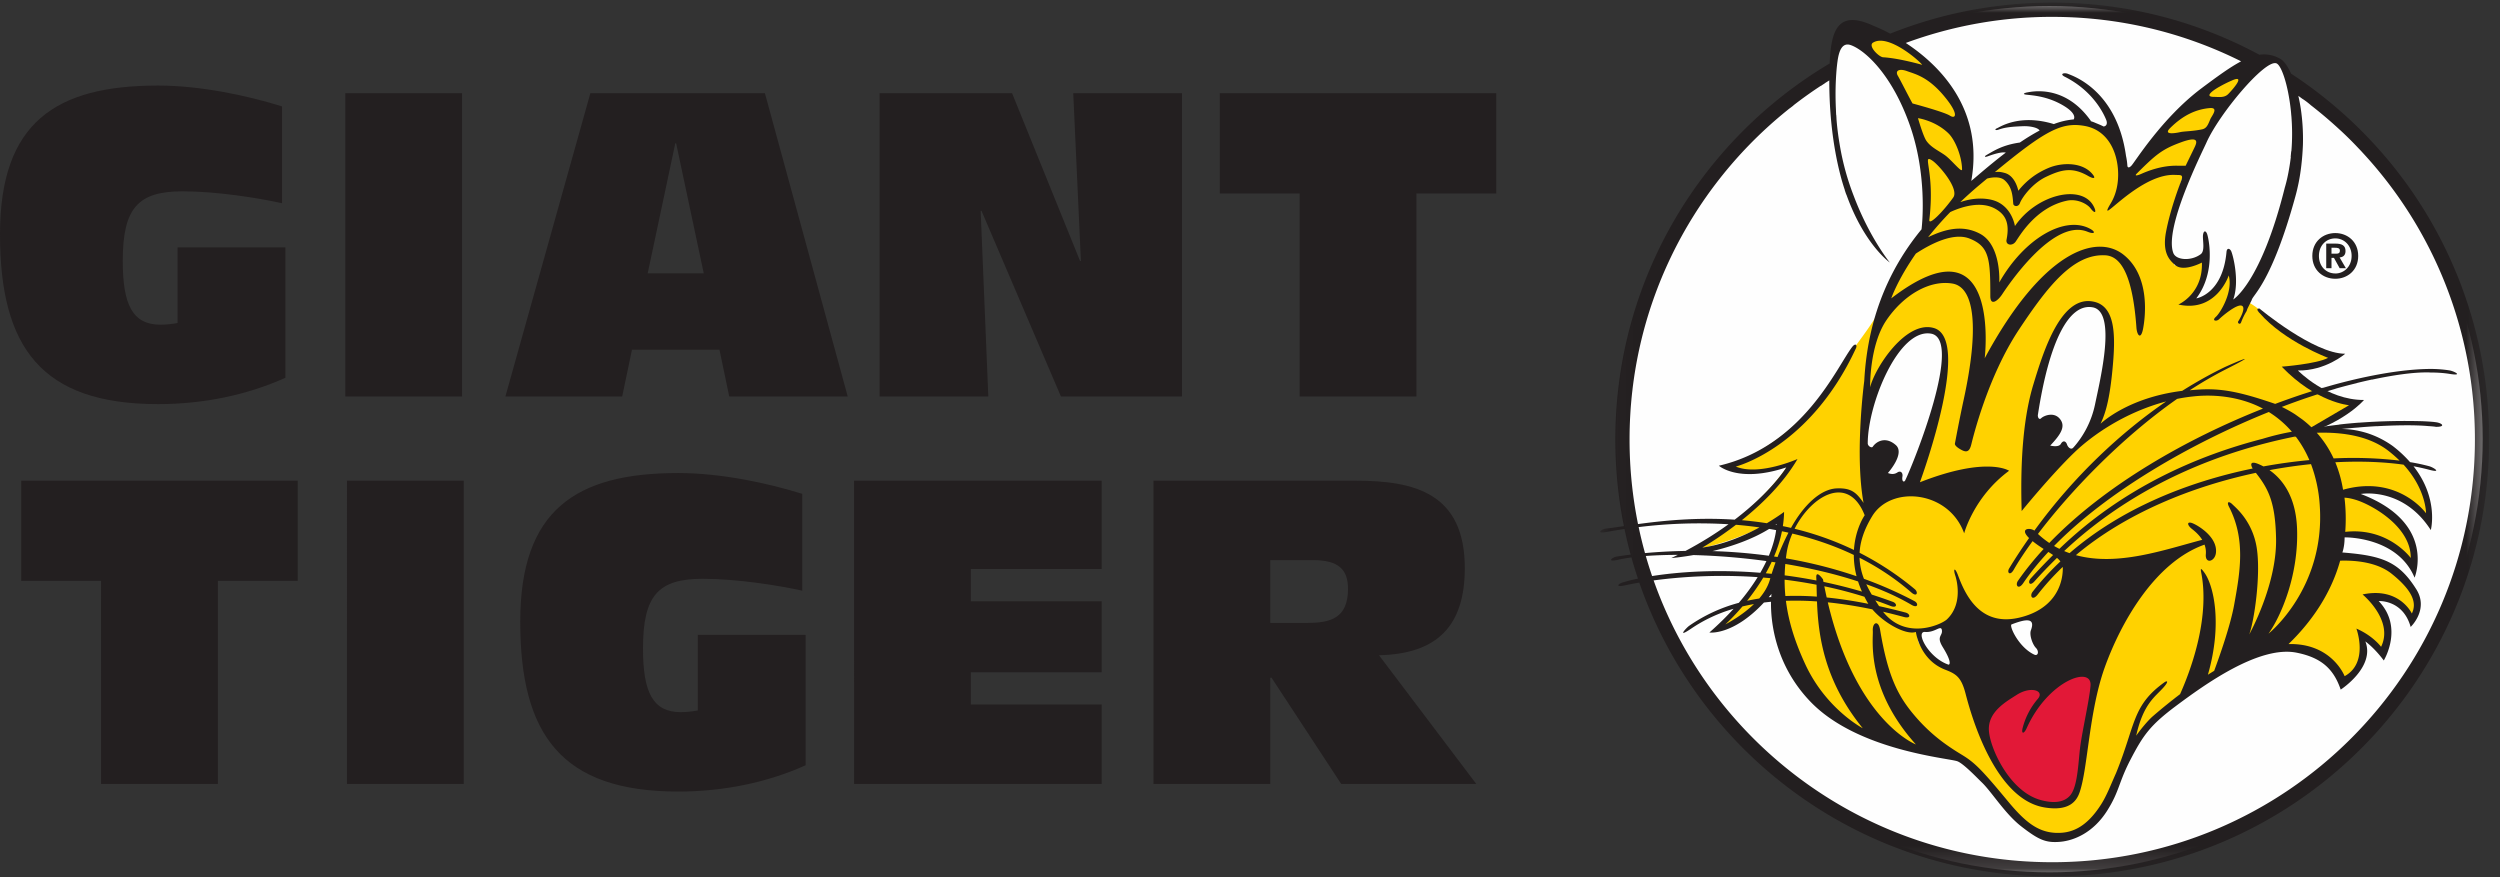
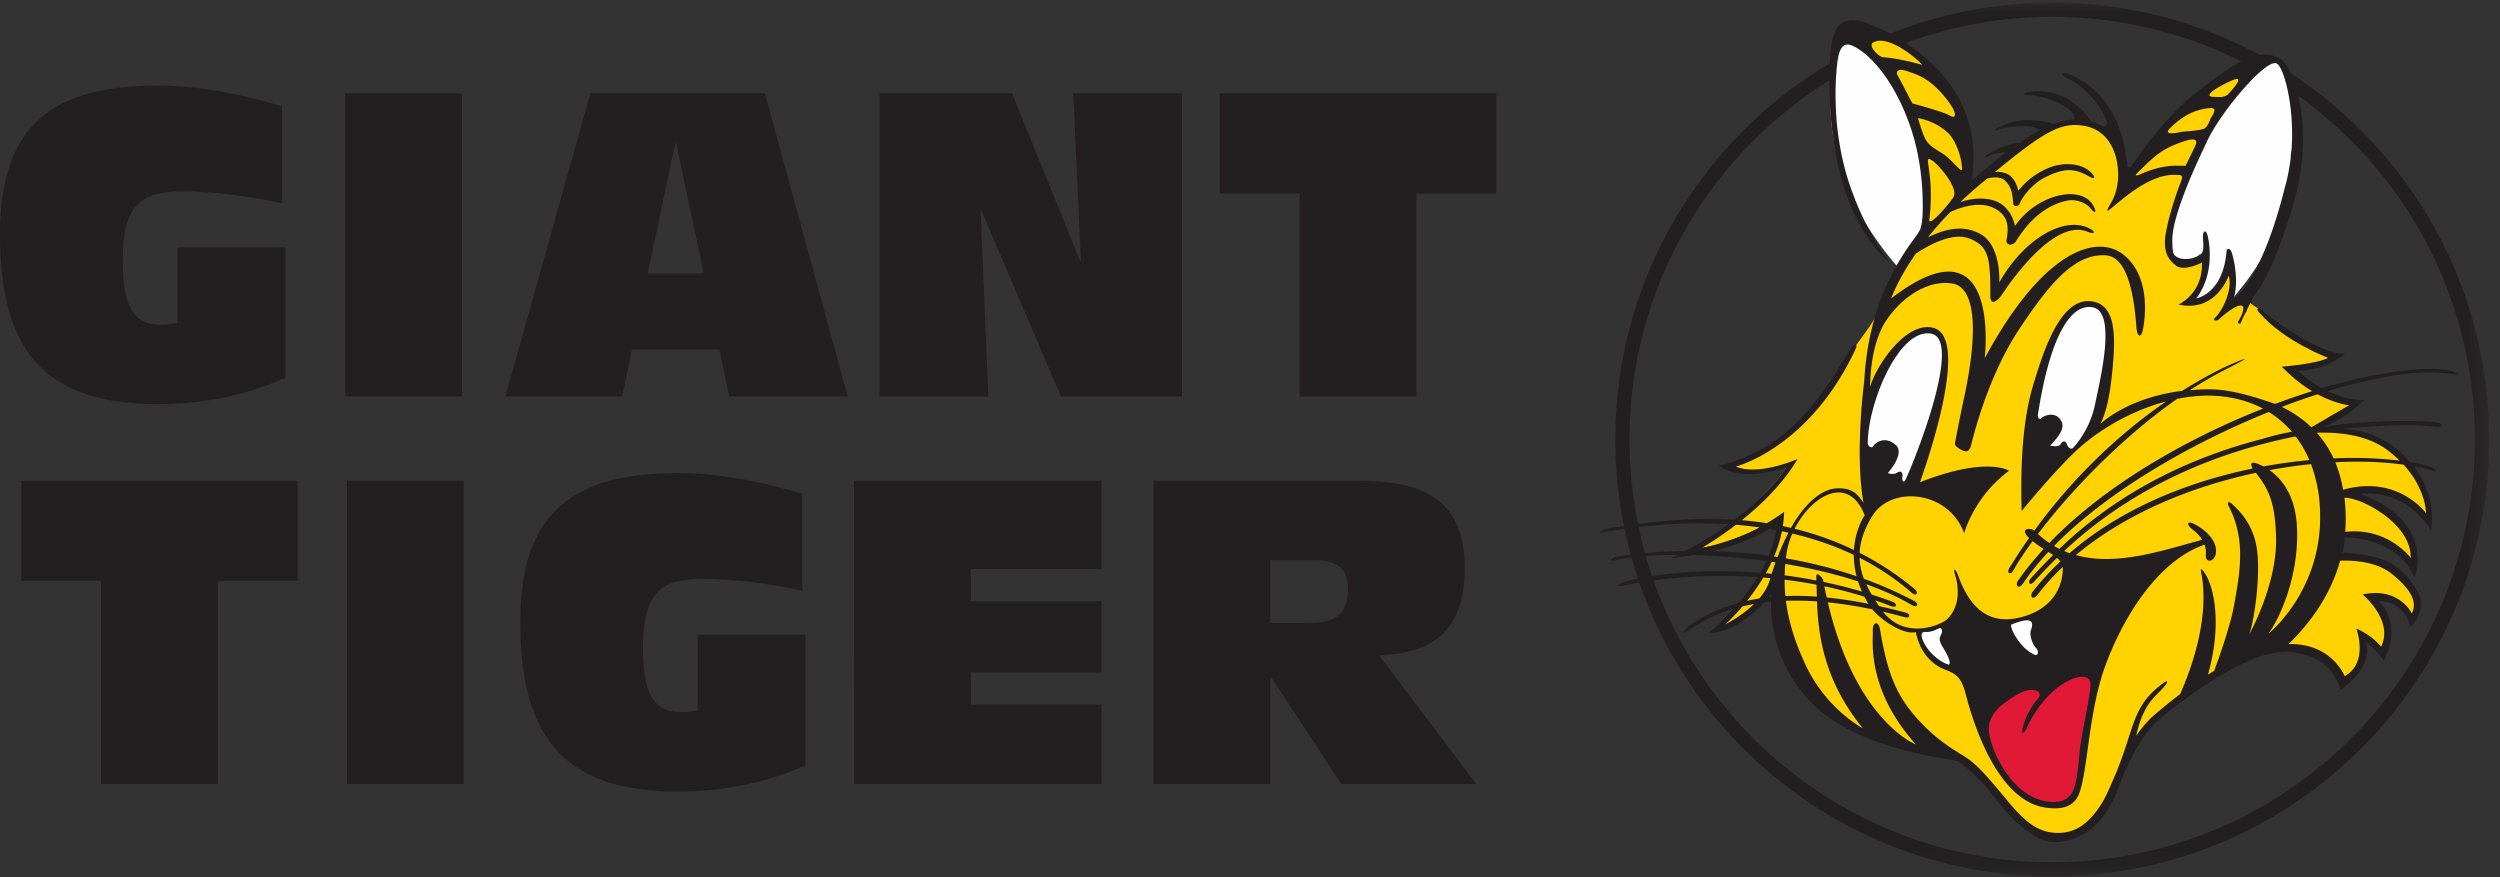
<svg xmlns="http://www.w3.org/2000/svg" xmlns:xlink="http://www.w3.org/1999/xlink" width="114" height="40" viewBox="0 0 114 40">
  <rect x="0" y="0" width="114" height="40" fill="#333333" stroke="none" />
  <defs>
    <path id="a" d="M0 39.88h113.507V.034H0z" />
-     <path id="c" d="M.013.033h40.538v39.848H.013z" />
+     <path id="c" d="M.013.033h40.538v39.848H.013" />
  </defs>
  <g fill="none" fill-rule="evenodd">
    <g transform="translate(0 .086)">
      <path d="M13.015 17.14c-1.763.795-3.757 1.202-5.81 1.202C1.879 18.342 0 15.746 0 10.595c0-5.094 2.537-6.78 7.205-6.78 1.917 0 4.047.447 5.655.95v4.416c-1.046-.233-2.963-.543-4.532-.543-2.034 0-2.73.756-2.73 3.177 0 1.995.445 2.905 1.723 2.905.252 0 .6-.039.775-.078v-3.447h4.919v5.946z" fill="#231F20" />
      <mask id="b" fill="#fff">
        <use xlink:href="#a" />
      </mask>
      <path fill="#231F20" mask="url(#b)" d="M15.745 17.993h5.326V4.165h-5.326zM30.832 6.45h-.039l-1.258 5.927h2.556L30.832 6.45zm1.976 9.413h-3.99l-.446 2.13h-5.326L26.92 4.165h7.96l3.776 13.828h-5.403l-.445-2.13zm7.301-11.698h6.042l3.1 7.65h.038l-.349-7.65h4.958v13.828h-5.52l-3.621-8.464h-.039l.349 8.464h-4.958zm19.154 4.57h-3.641v-4.57H68.23v4.57h-3.641v9.258h-5.326zM4.608 26.403H.967v-4.57h12.608v4.57h-3.64v9.258H4.607zm11.213 9.258h5.326V21.833h-5.326zm20.917-.852c-1.763.794-3.757 1.2-5.81 1.2-5.326 0-7.205-2.595-7.205-7.746 0-5.094 2.537-6.779 7.205-6.779 1.917 0 4.047.446 5.655.949v4.416c-1.046-.233-2.963-.542-4.532-.542-2.034 0-2.73.755-2.73 3.176 0 1.995.444 2.905 1.723 2.905.252 0 .6-.039.774-.078v-3.447h4.92v5.946zm2.207-12.976h11.291v4.028h-5.965v1.472h5.965v3.235h-5.965v1.471h5.965v3.622h-11.29zm18.98 6.487h1.665c1.046 0 1.879-.193 1.879-1.549 0-.89-.426-1.316-1.608-1.316h-1.936v2.866zm-5.326-6.487h9.219c2.711 0 4.977.58 4.977 3.99 0 2.614-1.24 3.912-3.912 3.97l4.435 5.868h-6.159l-3.176-4.842h-.058v4.842h-5.326V21.833z" />
    </g>
-     <path d="M113.21 20.027c0-10.91-8.843-19.753-19.752-19.753-10.91 0-19.753 8.844-19.753 19.753s8.844 19.752 19.753 19.752 19.752-8.843 19.752-19.752" fill="#FEFEFE" />
    <path d="M109.349 20.773s-.251-.215.501.537.967 2.65.788 2.328c-.179-.322-.609-.609-1.54-1.074-.932-.466-2.544-.108-2.544-.108 1.218-.071 2.185.896 2.938 1.612.752.717.501 1.899.43 1.684-.072-.215-.68-.788-1.505-1.182-.824-.394-1.863-.251-1.863-.251l.072 1.039c2.723-.072 3.296 1.504 3.475 1.826.179.323-.215 1.147-.287 1.004-.589-1.179-1.72-.896-1.72-.896 1.147.86.62 2.59.466 2.436-.179-.18-.895-.752-.895-.752s.036.394-.036 1.003c-.072.608-.788 1.038-.788 1.038l-.179.036c-.108-1.039-1.397-1.29-2.006-1.504-.609-.215-1.397-.036-2.006.25-.609.287-1.576.896-2.758 1.577-1.182.68-2.543 2.185-2.722 2.65-.18.466-1.147 2.508-1.684 3.224-.537.717-1.325.896-1.899.896-.573 0-1.253-.538-1.54-.788-.287-.251-1.79-1.935-2.042-2.221-.25-.287-.788-.717-1.432-.86-.645-.143-1.827-.358-2.436-.537-.61-.18-1.72-.394-3.045-1.576-1.325-1.183-1.827-3.117-1.934-3.583-.108-.465-.144-2.041-.144-2.041s-.071-.18-.501.537c-.43.717-1.97 1.504-1.97 1.504s-.43.18-.215 0a9.825 9.825 0 0 0 1.97-2.364c.788-1.325.788-2.507.788-2.507s.232-.186-.179.036c-2.076 1.117-3.869 1.361-3.869 1.361 3.224-1.755 4.55-3.976 4.55-3.976-.144.107-1.326.322-1.827.358-.502.036-1.147-.286-1.147-.286l.108.071a9.61 9.61 0 0 0 3.08-1.862c.502-.466 1.182-1.04 1.827-2.185.645-1.147 2.019-2.626 2.293-3.583.386-1.347 1.79-2.973 1.79-2.973.359-3.08-.572-5.516-1.145-6.555-.548-.992-1.863-2.292-1.863-2.292-.25-.144-.108-.394.179-.394 1.612 0 2.328 1.038 2.937 1.576.61.537 1.218 1.72 1.648 2.471.43.753-.036 3.368-.036 3.368s-.394.465.358-.323c.753-.788 2.078-1.612 2.687-2.15.609-.536 2.006-.895 2.257-.895.25 0 .86.251 1.468.574.61.322.61 2.292.61 2.292 1.898-3.152 4.62-4.836 5.086-5.158.465-.323 1.182-.394.752-.072-.43.323-1.957 2.51-2.507 3.69-.502 1.074-1.254 3.653-1.326 4.155-.071.501.143.895.717 1.003a1.373 1.373 0 0 0 1.003-.215c.035 1.361-.824 2.042-.824 2.042 1.182.143 1.934-1.756 1.934-1.756.25 1.147-.072 1.827-.072 1.827l.61-.25.178.071s.991.547.991.865c0 0 1.99 1.314 3.065 1.672 0 0-.637.517-1.91.557 0 0 0-.08-.04.16 0 0 1.155 1.064 2.945 1.511l-2.11 1.354-.218.043s1.839-.845 4.263.93" fill="#FFD200" />
    <path d="M91.474 31.662c-.484.277-1.254.931-1.039 1.648.215.716.43 1.504.932 2.077.501.574.93 1.003 1.36 1.147.43.143.968.215 1.183.143.215-.072.788-.537.824-.895a40.72 40.72 0 0 1 .358-2.508c.179-1.003.358-2.042.358-2.292 0-.251-.716-.395-1.182-.18-.466.215-.872.6-1.218.502-.501-.143-1.075.072-1.576.358" fill="#E21837" />
    <path d="M88.071 28.653c-.25.143-.573 0-.61.18-.067.338.021.556.288.823.107.108.501.537.931.752.163.082.466.108.358-.179-.107-.286-.43-.824-.394-1.182.036-.358-.071-.68-.573-.394m3.439-.251c-.304.152.501 1.29.86 1.505.358.215.68.215.68-.072 0-.286-.215-.286-.286-.609-.072-.322-.072-.501 0-.752.071-.25 0-.322-.287-.322s-.752.143-.967.25m-4.048-13.289c-.534.17-1.146.717-1.827 2.114-.661 1.357-.752 2.22-.68 3.295.071 1.075.322 1.755 1.074 1.755.753 0 1.087-.071 1.469-1.218.43-1.29 1.182-3.797 1.11-4.8-.071-1.003-.358-1.397-1.146-1.146m5.91.788c-.483 1.161-.86 3.01-.788 3.69.072.68.61 1.36 1.147 1.218.537-.144 1.038-.395 1.468-1.218.43-.824.898-2.966.932-4.227.035-1.361-.762-1.877-1.72-1.218-.627.431-.86 1.325-1.039 1.755M84.13 1.43s-2.573 5.061 2.455 10.8l.976-1.775s1.505-4.788-3.43-9.025m19.609 1.215s-5.433 3.48-4.594 9.453c0 0 1.033-.038 1.148-.51 0 0 .752.726-.581 2.2 0 0 1.381.03 1.934-1.755 0 0 .367 1.138-.072 1.826 0 0 2.104-2.16 2.593-4.56 0 0 1.35-4.384-.428-6.654" fill="#FEFEFE" />
    <path d="M105.877 17.682s.081-.025.224-.066c-.075.02-.15.042-.225.064v.002z" fill="#231F20" />
-     <path d="M105.877 17.682s.081-.025.224-.066c-.075.02-.15.042-.225.064v.002zm.613-6.812c-.414 0-.747.32-.747.8 0 .48.333.802.747.8v.002c.402 0 .744-.322.744-.802 0-.48-.342-.8-.744-.8zm0 1.842c-.554 0-1.048-.383-1.048-1.042s.494-1.042 1.048-1.042c.55 0 1.044.383 1.044 1.042s-.493 1.042-1.044 1.042zm.038-1.144c.108 0 .171-.022.171-.146 0-.116-.124-.124-.215-.124h-.168v.27h.212zm-.212.661h-.24v-1.121h.42c.289 0 .46.082.46.339 0 .206-.122.28-.27.292l.286.49h-.284l-.259-.47h-.113v.47z" fill="#231F20" />
    <g transform="translate(72.955 .086)">
      <mask id="d" fill="#fff">
        <use xlink:href="#c" />
      </mask>
      <path d="M2.094 25.267c.436-.033.927-.05 1.46-.051a16.55 16.55 0 0 1-.298.146s.406-.031 1.01-.137c1.027.027 2.167.114 3.328.274a7.18 7.18 0 0 1-.28.534c-1.98-.16-3.7-.046-4.933.149a19.107 19.107 0 0 1-.287-.915m-.326-1.317a22.387 22.387 0 0 1 4.097-.13c-.552.4-1.202.813-1.962 1.216a24.98 24.98 0 0 0-1.846.099c-.108-.39-.205-.785-.289-1.185m-.415-3.993c0-5.983 2.728-11.328 7.006-14.864v-.001l.111-.09.177-.144h.005l.176-.135a.168.168 0 0 1-.007-.001 19.05 19.05 0 0 1 1.251-.894l.007.003c.073-.05.14-.093.194-.129L10.27 3.7l.19-.12c0 2.122.322 3.684.585 4.605.04.135.08.266.123.392l-.003.003c.025.076.048.145.07.206l.004-.003c.817 2.29 1.984 3.104 1.984 3.104s-.92-1.12-1.638-3.015a11.682 11.682 0 0 1-.645-2.337l-.029-.174-.003-.019a12.43 12.43 0 0 1-.121-1.024l.002.001-.011-.165-.004-.001c-.005-.077-.007-.156-.01-.233l-.008-.178-.002-.063c-.038-1.144.074-1.917.08-1.957.063-.48.21-.891.609-.75.632.223 1.875 1.32 2.698 3.674.761 2.176.574 4.335.526 4.725-1.253 1.524-2.442 3.723-2.612 6.913 0 0-.443 3.319-.032 5.564-.315-.455-.541-.692-1.224-.663-.746.031-1.517.778-2.084 1.801a15.681 15.681 0 0 0-.372-.081c.032-.213.053-.43.056-.648 0 0-.3.228-.786.516-.387-.06-.768-.106-1.14-.138.88-.704 1.887-1.668 2.539-2.79 0 0-1.761.785-2.814.344 0 0 3.375-.842 5.48-5.398.063-.135-.019-.26-.178-.05-.702.918-2.233 4.517-6.074 5.41 0 0 .893.804 3.075.077 0 0-.658 1.092-2.354 2.383-1.727-.113-3.265.045-4.408.201a19.37 19.37 0 0 1-.386-3.855m11.104-18.1c.694-.427 2.144.86 2.24 1.014 0 0-1.05-.303-1.78-.345-.19-.01-.709-.517-.46-.67m8.17-1.173c3.096 0 6.02.73 8.613 2.027-.494.261-1.07.678-1.805 1.228-1.812 1.359-3.046 3.38-3.2 3.533-.104.105-.154.09-.18.022a2.962 2.962 0 0 0-.064-.468c-.42-3.026-2.467-3.666-2.64-3.74-.178-.076-.408 0-.153.128 1.308.654 1.787 1.71 1.889 1.965.075.187-.001.292-.118.304-.156-.08-.295-.13-.386-.17a1.918 1.918 0 0 0-.197-.072.065.065 0 0 0-.014-.036c-1.193-1.67-2.714-1.304-2.884-1.276-.103.017-.255.076-.05.102.279.035.936.063 1.65.471.715.409.519.652.519.652l.005.006a3.301 3.301 0 0 0-.912.213c-1.568-.48-2.465.14-2.59.19-.127.05-.085.118.077.061.322-.114.647-.136 1.107-.154.298-.012.673.056.756.194l.002.003c-.294.155-.595.34-.902.548-.793.112-1.183.377-1.525.572-.099.057-.095.116.077.051.244-.09.627-.209.808-.164-.412.313-.845.67-1.268 1.032-.093.08-.196.166-.306.258.585-3.296-1.474-5.294-2.988-6.29a19.233 19.233 0 0 1 6.68-1.19m5.887 5.715c.811-.294.718-.004.605.23l-.409.843s-.217.004-.357 0c-.74-.019-1.39.25-1.658.368-.23.102-.32.097-.219-.005.882-.882 1.17-1.121 2.038-1.436m1.728-2.525a5.6 5.6 0 0 1 .56-.281c.697-.317.026.434-.152.612-.179.18-.434.128-.638.128-.537 0 .069-.37.23-.46m-.434.97c.432-.037.088.36.025.51-.108.262-.17.416-.373.46-.439.093-.805.083-1.005.128-.23.051-.774.136-.46-.179.626-.625 1.226-.867 1.813-.919M15.156 7.235c.3.196 1.24 1.287.957 1.685-.443.623-1.128 1.323-1.09 1.014.267-2.259-.364-3.023.133-2.699m-.9-2.603c-.153-.268-.536-1.034-.67-1.263-.134-.23.058-.345.422-.211.363.134.937.249 1.665 1.11.727.861.555 1.091.287.919-.268-.172-1.704-.555-1.704-.555m1.64 1.365c.305.295.612 1.056.619 1.64.002.195-.484-.441-.797-.658-.3-.208-.628-.352-.83-.644-.15-.216-.383-1.033-.383-1.033s.785.106 1.392.695m-2.33 15.46c-.153.102-.306.077-.434.026 0 0 .8-.89.358-1.276-.478-.417-.896-.15-1.047.076-.05.077-.23-.025-.23-.153 0-1.793 1.404-5.257 2.885-5.002 1.48.255-.782 5.875-1.174 6.687-.052.106-.17.069-.128-.179.025-.153-.077-.28-.23-.179m7.402-2.45c-.281-.332-.74-.127-.843-.025-.102.102-.169-.05-.153-.153.51-3.318 1.404-5.105 2.502-4.9 1.097.203.345 3.258.101 4.44a4.286 4.286 0 0 1-.995 1.965c-.087.094-.23 0-.28-.153-.052-.153-.18-.204-.281-.025-.102.178-.485.076-.485.076.51-.536.714-.893.434-1.225m10.738-.196c-.195-.127-.4-.24-.612-.342.407-.156.81-.301 1.208-.436l.365-.121c.295-.096.585-.185.872-.268l.001-.004s.396-.116.974-.256v-.004c.235-.058.466-.111.692-.16l.001.005c.85-.181 1.861-.35 2.625-.328.012 0 .022.002.034.003.319 0 .615.02.879.063.649.106.203-.124.004-.158a5.626 5.626 0 0 0-.915-.067c-1.676.016-3.645.517-4.464.747l-.075.021-.089.026a8.288 8.288 0 0 0-.224.067l-.001-.003c-.17.051-.343.103-.517.158l-.406.131c-.416.138-.838.287-1.265.447-1.89-.651-2.697-.742-3.897-.62a17.547 17.547 0 0 1 1.664-.966c1.858-.94.1-.172-.097-.077-.618.3-1.259.657-1.911 1.068-2.511.312-3.721 1.5-3.721 1.5.153-.345.383-.842.536-2.412.153-1.57.191-3.063-.996-3.177-1.414-.137-2.182 2.411-2.603 3.79-.42 1.378-.612 3.254-.536 5.78 0 0 1.338-1.648 2.412-2.68.783-.752 2.26-1.811 4.176-2.318-2.06 1.417-4.185 3.38-6.008 5.89-.206-.148-.696-.104-.242.339-.313.445-.617.906-.908 1.385-.113.185.036.361.207.062.215-.377.507-.82.862-1.306.17.138.341.253.503.357-.43.469-.823.952-1.169 1.45-.142.205.02.433.24.106.325-.48.71-.955 1.144-1.42.076.048.149.094.216.14a29.12 29.12 0 0 0-1.022 1.071c-.146.16-.053.383.176.126.3-.336.646-.697 1.023-1.066a.984.984 0 0 1 .156.161c-.451.426-.875.884-1.263 1.38-.154.195-.013.44.229.128a11.55 11.55 0 0 1 1.139-1.256c.002.018.005.036.005.055 0 .842-.458 1.9-1.99 2.258-1.8.421-2.471-1.077-2.791-1.938-.139-.371-.23-.309-.12.024 0 0 .422 1.225-.382 1.99-.248.237-1.873.974-2.914-.347.322.074.64.155.954.24.332.09.288-.146.079-.201a30.341 30.341 0 0 0-1.215-.295 14.823 14.823 0 0 1-.172-.263c.23.08.46.163.688.253.32.127.319-.107.116-.183a21.38 21.38 0 0 0-.965-.332 5.526 5.526 0 0 1-.25-.472c.75.267 1.449.579 2.064.94.297.174.327-.068.135-.17a18.073 18.073 0 0 0-2.305-1.018 2.907 2.907 0 0 1-.201-.96c.84.425 1.634.949 2.365 1.584.26.226.32-.015.153-.153a13.485 13.485 0 0 0-2.516-1.658c.027-.501.197-1.05.577-1.673.865-1.42 3.492-1.165 4.192.785 0 0 .436-1.663 2.048-2.852 0 0-.999-.68-4.066.524.174-.476 2.342-6.53.64-7.032-1.262-.373-2.68 1.78-2.91 2.699 0 0-.038-1.915.747-3.063.784-1.149 1.971-1.838 3.005-1.665 1.033.172 1.213 2.08.517 5.283-.192.88-.402 2.01-.402 2.01s-.05.11.312.3c.24.125.358.05.434-.256.077-.306.743-3.078 2.17-5.232 1.352-2.042 2.502-3.462 3.93-3.394.536.025 1.23.49 1.43 3.292.025.357.203.587.305.051.102-.536.332-2.399-.893-3.369-1.225-.97-3.675-.204-6.33 4.722 0 0 .792-6.61-4.262-2.731 0 0 .278-.829 1.123-2.043.666-.435 1.697-.976 2.438-.688.919.357.957.941.957 2.629 0 .46.332.23.536-.077.204-.306 2.31-3.507 3.895-2.86.35.141.392.004.086-.151-1.157-.589-2.983.48-4.109 2.463 0 0 .104-1.698-.88-2.22-.852-.453-1.695-.16-2.366.158.29-.364.626-.75 1.013-1.148.52-.239 1.392-.521 2.055-.147.456.258.663.638.51 1.404-.051.255.255.306.408.102.154-.204.891-1.566 2.342-1.876.479-.102.932.153 1.078.345.224.292.29.177.134-.109-.555-1.014-2.603-.516-3.58.92 0 0-.137-.952-1.033-1.188-.27-.07-.791-.135-1.46.098a19 19 0 0 1 .886-.793l.336-.281c.247-.07.605-.098.795.071.345.306.368.696.4 1.078.01.116.23.172.307-.039.076-.21.53-.879 1.196-1.194.727-.345 1.207-.444 1.924-.03.18.103.363.145.21-.058-.438-.58-1.394-.587-2.048-.306-.536.23-.976.555-1.359 1.033 0 0-.122-.675-.615-.811-.25-.07-.347-.053-.455-.04 2.304-1.9 3.05-2.297 4.107-2.103.97.179 1.434 1.049 1.506 1.965.052.67-.105 1.2-.335 1.575-.205.337-.138.317-.138.317.086.075 1.697-1.694 3.08-1.626.25.013.391-.036.277.27-.114.305-.496 1.31-.69 2.323-.182.96.154 1.301.435 1.531.377.309 1.2-.127 1.2-.127.05 1.429-1.073 1.914-1.073 1.914 1.736.383 2.297-1.327 2.297-1.327.205.74-.383 1.71-.587 1.888-.204.179.026.23.154.102.127-.127.79-.689 1.02-.612.23.076-.102.638-.153.714-.05.077.077.179.128.051a2.9 2.9 0 0 1 .265-.538l-.008-.003c.007-.014.032-.082.039-.098l.134-.269.055-.112c.036-.226.904-.768 1.99-4.722.061-.22.112-.44.155-.656.14-.703.18-1.416.191-1.716a9.441 9.441 0 0 0-.102-1.657 7.672 7.672 0 0 0-.108-.56c.062.043.122.088.183.133.179.108.374.28.374.28v.002c.465.36.914.742 1.345 1.142h.002a16.114 16.114 0 0 1 .82.812l.158.165v.002a19.205 19.205 0 0 1 5.17 13.135c0 10.644-8.629 19.274-19.274 19.274-8.392 0-15.532-5.364-18.177-12.85a23.805 23.805 0 0 1 4.745-.15 9.56 9.56 0 0 1-.86 1.172 7.217 7.217 0 0 0-2.26 1.045c-.126.087-.606.604.096.125a6.768 6.768 0 0 1 1.925-.898c-.315.347-.68.709-1.104 1.082 0 0 1.073.152 2.488-1.367.107-.013.215-.025.323-.036-.014.808.136 2.835 1.808 4.567 2.144 2.22 6.292 2.562 6.687 2.706.28.102.889.745 1.123.97.445.427 1.056 1.43 1.797 2.003.791.613 1.113.752 1.75.702.639-.05 1.53-.41 2.17-1.43.561-.893.51-1.275 1.072-2.347.561-1.072.872-1.534 2.067-2.425 1.302-.97 3.778-2.76 5.487-2.425 1.19.234 1.71.792 2.017 1.685 0 0 1.584-1.024 1.124-2.198 0 0 .406.286.841.87 0 0 .923-1.508-.234-2.71 0 0 1.107-.071 1.459 1.18 0 0 .838-.789.26-1.713-.789-1.258-1.538-1.538-3.374-1.682 0 0 .098-.245.102-.661l.003-.028c.061-.001 2.407-.027 3.188 1.837 0 0 1.03-2.489-2.452-3.816 0 0 1.916-.344 3.192 1.647 0 0 .38-1.423-.789-2.91.245.045.478.097.698.155.635.17.214-.104.02-.157a8.864 8.864 0 0 0-.876-.187 5.45 5.45 0 0 0-.791-.736 4.223 4.223 0 0 0-1.192-.596 4.734 4.734 0 0 0-.357-.092v-.001a3.924 3.924 0 0 0-.782-.086s.317-.034.79-.07v-.001c.287-.025.56-.044.82-.058v.003c.771-.043 1.672-.067 2.346-.006.262.017.38.035.327.034.52.008.284-.197-.047-.217.071.004-.136-.022-.56-.04a28.216 28.216 0 0 0-2.876.067v-.002c-.295.023-.599.05-.907.086v.005c-.389.045-.796.101-1.218.17a4.866 4.866 0 0 0-.448-.393m-11.555 5.619a4.324 4.324 0 0 1-.517-.411c1.44-1.9 3.754-4.344 6.344-6.158.272-.056.484-.087.77-.117 1.046-.11 2.203.055 3.146.56-3.512 1.388-7.222 3.508-9.743 6.126m10.01-5.972c.385.24.74.539 1.052.9-.493.087-.94.202-1.339.323-3.001.774-6.39 2.247-9.263 5.017a4.065 4.065 0 0 1-.243-.131c2.419-2.468 6.197-4.66 9.792-6.109m-.244 2.482a2.725 2.725 0 0 0-.229-.109c-.383-.159-.367.027-.262.204-2.918.6-5.976 1.804-8.35 3.86a4.142 4.142 0 0 1-.246-.096c3.343-3.133 7.303-4.578 10.554-5.227.243.317.455.675.627 1.079-.679.063-1.38.158-2.094.289m-11.255 10.42c.651-.422 1.302-.192.957.19a3.327 3.327 0 0 0-.689 1.34c-.055.263.071.25.192-.018.976-2.169 2.986-2.872 2.91-1.934-.061.741-.422 2.22-.498 3.025-.077.804-.134 1.646-.44 1.99-.307.345-.824.345-1.36.192-1.387-.397-2.271-2.318-2.335-3.14-.068-.877.803-1.348 1.263-1.646m.88-2.143c.154.153.102.388-.075.306-.716-.333-1.163-1.329-1.034-1.378.607-.234 1.109-.341.88.267-.08.216.077.651.23.805m-4.25-.039c.486.789.269.804.269.804-.92-.306-1.537-1.532-1.072-1.493.459.038.727-.344.765-.077.038.268-.268.268.038.766M9.9 27.34c.057 1.507.3 3.583 2.086 5.781 0 0-1.682-.875-2.629-2.935-.399-.869-.74-1.81-.874-2.875a13.64 13.64 0 0 1 1.417.028m-.021-.762c.004.17.008.352.014.543a13.07 13.07 0 0 0-1.435-.027 7.732 7.732 0 0 1-.035-.745c.479.058.966.135 1.456.229m-1-2.551c.768-1.515 2.45-2.512 3.196-.616 0 0-.43.606-.49 1.583a13.791 13.791 0 0 0-2.706-.967m2.7 1.194c0 .296.035.62.125.97a20.937 20.937 0 0 0-3.222-.815c.01-.08.02-.16.033-.243.045-.3.136-.6.261-.887.966.228 1.908.548 2.804.975m.483 1.906c.05.1.105.201.165.303l.013.02a19.873 19.873 0 0 0-1.899-.29 21.029 21.029 0 0 1-.108-.511 19.42 19.42 0 0 1 1.829.478m-1.867-.677l-.022-.117s-.325-.464-.306-.077l.005.13a23.075 23.075 0 0 0-1.448-.235c.005-.17.014-.344.03-.52 1.135.19 2.27.453 3.318.798.048.15.108.305.178.463a22.439 22.439 0 0 0-1.755-.442m-2.254-1.16c.155-.364.28-.749.36-1.149.1.02.199.042.297.064-.185.357-.352.734-.497 1.11l-.16-.025m.066-1.45l.047-.034v.043l-.047-.009m-3.34 1.045s.679-.382 1.537-1.04c.358.03.716.07 1.072.12-.69.374-1.628.785-2.61.92m3.052-.852c.106.017.212.036.317.056-.032.248-.115.65-.333 1.168a24.595 24.595 0 0 0-2.567-.212c.823-.2 1.782-.517 2.583-1.012m-.154 2.023c.094-.168.185-.342.27-.523l.175.026c-.064.177-.123.352-.177.523-.09-.01-.18-.018-.268-.026m.26.94s-.006.051-.012.142l-.115.01.128-.151m-.8.463c-.537.52-1.174.856-1.306.928 0 0 .342-.303.78-.819.173-.041.349-.077.526-.109m-.313-.149c.241-.303.498-.66.738-1.06l.322.029-.024.079c-.09.31-.268.596-.484.848-.187.03-.37.064-.552.104m23.24-2.407c-.191-1.225-.957-1.838-1.11-1.991-.153-.153-.279-.13-.153.115.768 1.496.503 2.975.23 4.48-.173.951-.673 2.36-.908 2.996-.094.057-.188.116-.286.178.67-2.333.26-4.058-.15-4.64-.21-.296-.183-.167-.15.01.401 2.117-.527 4.53-.969 5.516-.385.292-.793.621-1.225.992-.247.212-.583.626-.777.902.331-1.47.864-1.767 1.249-2.203.268-.304.148-.31.038-.23-1.483 1.066-1.305 1.928-2.205 4.139-.237.526-.418 1.014-.679 1.425-.72 1.134-1.43 1.312-2.016 1.302-.895-.016-1.497-.552-2.246-1.455-1.135-1.369-1.48-1.736-2.067-2.093-.587-.357-1.353-.842-2.144-1.761-.791-.919-1.25-1.812-1.608-3.956-.077-.46-.357-.332-.332.051.026.383-.332 2.629 1.965 5.181 0 0-2.73-1.04-4.017-6.48.68.069 1.363.18 2.032.32.532.628 1.537 1.186 1.985 1.03 0 0 .157 1.268 1.34 1.723.498.191.728.344.92 1.072.19.727 1.25 4.815 3.598 5.206 1.148.192 1.473-.299 1.608-.689.382-1.11.42-3.675 1.148-5.704.704-1.962 2.247-4.778 4.548-5.59.047.13.073.275.059.435-.04.457.408.35.46-.052.096-.76-.92-1.327-1.124-1.378-.204-.05-.173.107 0 .255.063.054.323.235.499.521-1.694.443-3.857 1.224-5.76.698 2.28-1.914 5.289-3.13 8.207-3.753.58.74.89 1.352.921 3.007.038 2.105-1.225 4.364-1.225 4.364.23-.613.536-2.718.344-3.943m2.872-1.953c.268 3.79-2.336 5.858-2.336 5.858.575-.804 1.379-2.68 1.302-4.786-.056-1.535-.722-2.297-1.257-2.67.641-.12 1.275-.21 1.893-.274a6.51 6.51 0 0 1 .398 1.872m.632-2.133a4.744 4.744 0 0 0-.767-1.169c1.207-.038 2.418.154 3.287.84.181.143.344.287.49.43a18.1 18.1 0 0 0-3.01-.1m2.165 8.591s-.36-.5-1.126-.831c0 0 .578 1.557-.536 2.17 0 0-.58-1.516-2.559-1.464.983-.949 1.919-2.23 2.355-3.803.598-.02 1.651.038 2.348.596 1.021.817 1.14 1.374.92 1.812 0 0-.567-1.225-2.247-.868 0 0 1.439 1.176.845 2.388m-1.734-7.163a5.71 5.71 0 0 0-.353-1.253c1.137-.059 2.195-.019 3.113.11 1.038 1.136 1.024 2.215 1.024 2.215s-1.27-1.776-3.784-1.072m.065.362c.187.008.364.053.518.1.71.216 2.517 1.21 2.504 2.649 0 0-1.027-1.41-2.987-1.19a8.023 8.023 0 0 0-.035-1.559M30.846 2.801c.221.077.52.922.652 2.062 0 0 .016.117.03.321l.002-.001c.042.508.05 1.063.002 1.628l-.008.003-.024.257.007-.003a8.385 8.385 0 0 1-.072.498c-.048.293-.111.59-.197.884h-.001c-1.083 4.357-2.356 5.121-2.356 5.121.306-.842-.026-2.093-.102-2.22-.077-.128-.189-.126-.205.05-.175 1.935-1.378 2.119-1.378 2.119.868-1.149.587-2.603.51-2.884-.06-.222-.178-.23-.204 0-.025.23.102.714-.102.868-.434.325-1.123.28-1.25-.051-.438-1.138 1.33-4.631 1.505-5.028.588-1.327 2.672-3.806 3.19-3.624m4.157 3.36a20.118 20.118 0 0 0-2.218-1.99c-.409-.315-.83-.615-1.264-.898-.158-.35-.333-.586-.496-.677a1.462 1.462 0 0 0-.951-.185A19.834 19.834 0 0 0 20.627.033c-2.61 0-5.104.503-7.39 1.416a6.928 6.928 0 0 0-.76-.358c-1.565-.727-1.901.139-1.987 1.486a5.893 5.893 0 0 0-.012.222v.01a19.895 19.895 0 0 0-2.689 1.913C3.457 8.377.704 13.845.704 19.957c0 1.351.134 2.671.391 3.947-.34.05-.627.094-.85.118-.153.017-.453.243.038.153.276-.05.556-.096.84-.138.081.394.174.783.28 1.168a18.56 18.56 0 0 0-.627.086c-.217.034-.49.272.055.148.175-.04.38-.075.607-.105.091.325.19.647.297.965a8.386 8.386 0 0 0-.689.172c-.242.073-.326.229.07.141.209-.045.436-.09.68-.132 2.702 7.8 10.113 13.4 18.831 13.4 11.004 0 19.924-8.92 19.924-19.923a19.857 19.857 0 0 0-5.55-13.796" fill="#231F20" mask="url(#d)" />
    </g>
    <path d="M103.04 14.278s-.228-.216-.01-.21c0 0 2.471 2.063 3.912 2.063 0 0-.892.781-2.156.764 0 0 1.306 1.353 3.013 1.344 0 0-.951 1.133-3.182 1.702l2.501-1.463s-1.506-.125-3.071-1.758c0 0 1.597-.122 2.115-.402 0 0-1.983-.737-3.121-2.04" fill="#231F20" />
  </g>
</svg>